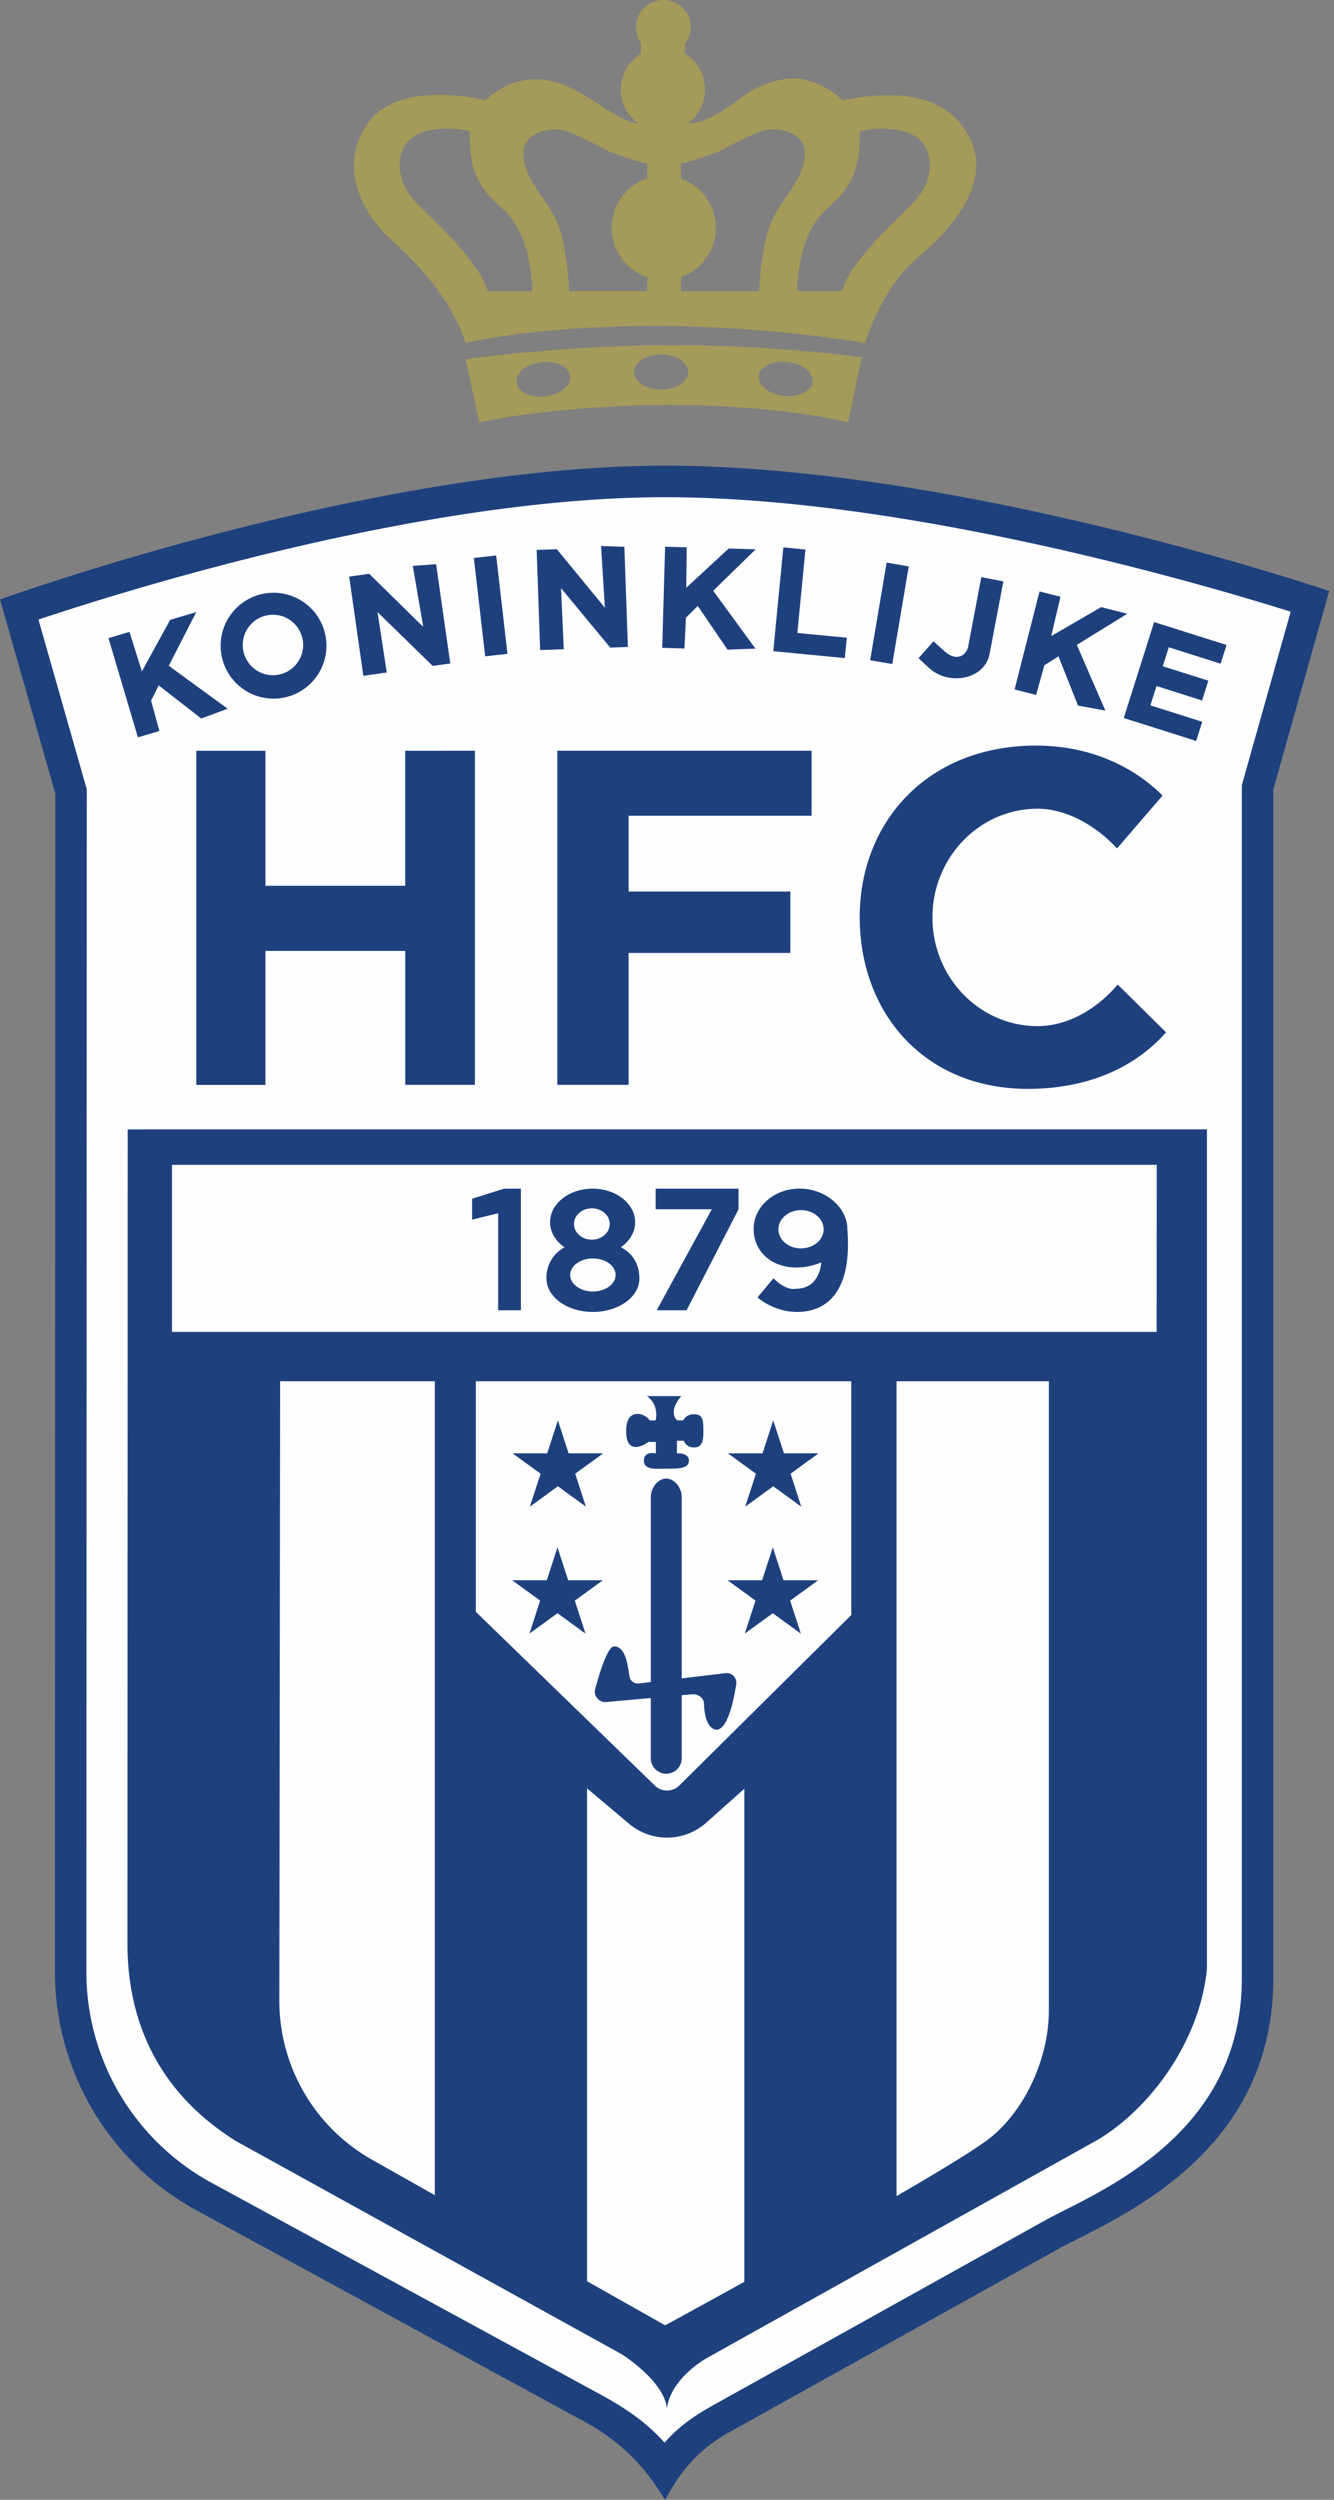
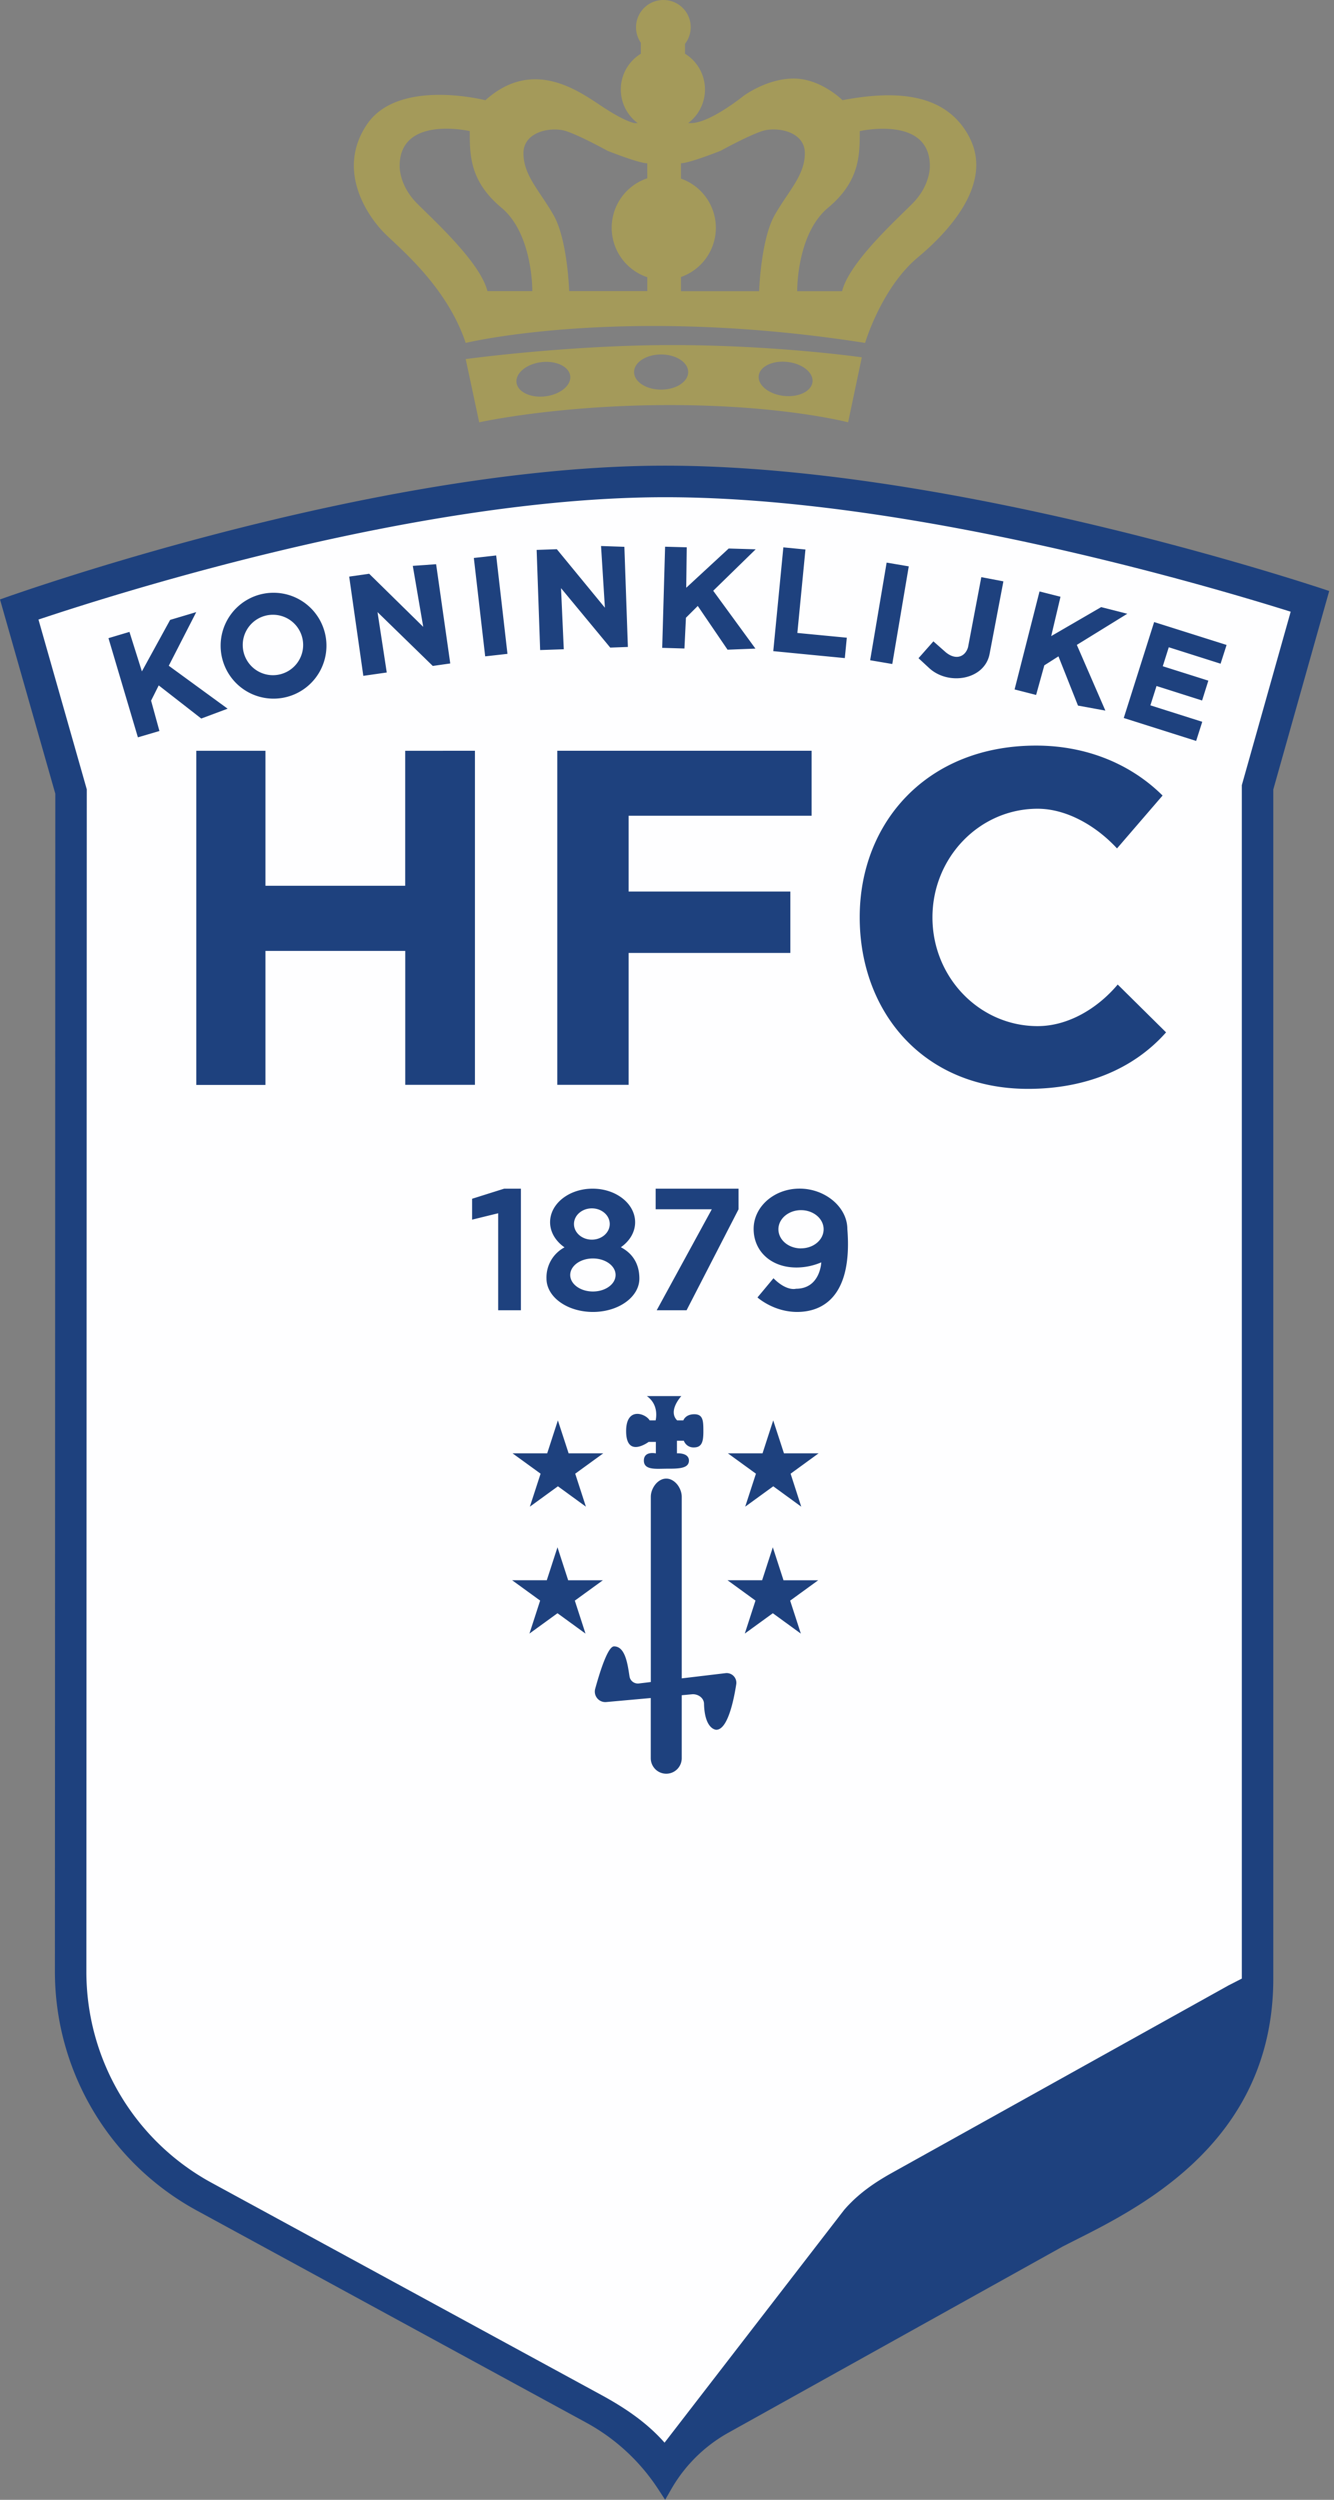
<svg xmlns="http://www.w3.org/2000/svg" width="267" height="500" fill="none">
  <rect width="100%" height="100%" fill="#808080" stroke="none" />
  <path fill="#1e417e" d="m212.82 449.27-67 37.29a30 30 0 0 0-11.46 11.3l-1.23 2.14-1.45-2.22a40 40 0 0 0-14.26-13.17l-78.06-42.49a54.4 54.4 0 0 1-28.37-47.74l.08-235.63L0 119.9s73.97-26.76 133.13-26.76 132.91 25.07 132.91 25.07l-11.19 39.7v237.83c0 34.64-30.08 47.34-42.03 53.54" />
-   <path fill="#fefeff" d="M133.01 488.57c-3.54-4.01-7.87-6.93-12.58-9.5L42.37 436.6a48 48 0 0 1-25.08-42.2l.08-236.52-9.67-33.96c18.15-6.06 77.28-24.47 125.43-24.47 48.1 0 106.93 17.17 125.2 22.9l-9.78 34.7v238.7c0 28.44-23.39 40.24-35.95 46.57l-2.68 1.37-.16.09-67 37.29c-3.73 2.07-6.97 4.3-9.75 7.51" />
-   <path fill="#1e417e" d="M231.5 266.4H34.42v-33.41h197.1zm-21.57 135.71c0 10.51-5.7 21.66-13.4 26.69-3.22 2.27-9.58 6.1-17.08 10.45V276.27h30.48zm-39.55-79.08-21.4 21.2-13.01 12.9a3.5 3.5 0 0 1-4.89.02l-13.58-13.17-22.26-21.59v-46.12h75.14zm-21.4 133.37c-9.14 5.05-15.85 8.7-15.85 8.7l-15.63-8.82V357.7l8.43 7.1a11.8 11.8 0 0 0 15.4-.21l7.65-6.82zm-61.95-17.33-12.58-7.1a36.5 36.5 0 0 1-18.54-31.8l.16-123.9h30.96zM25.56 225.9l-.05 162.92c0 14.95 5.76 29.46 21.74 39.44l77.2 42.63s8.52 5.35 9.02 10.83c.94-6.44 8.44-10.32 8.44-10.32l77.96-43.5c10.6-6.43 20.3-19.82 21.7-34.07V225.89z" />
+   <path fill="#fefeff" d="M133.01 488.57c-3.54-4.01-7.87-6.93-12.58-9.5L42.37 436.6a48 48 0 0 1-25.08-42.2l.08-236.52-9.67-33.96c18.15-6.06 77.28-24.47 125.43-24.47 48.1 0 106.93 17.17 125.2 22.9l-9.78 34.7v238.7l-2.68 1.37-.16.09-67 37.29c-3.73 2.07-6.97 4.3-9.75 7.51" />
  <path fill="#1e417e" d="m111.66 284.1 2.15 6.59h6.93l-5.61 4.07 2.14 6.6-5.6-4.08-5.62 4.08 2.15-6.6-5.61-4.07h6.93zm43.1 0 2.15 6.59h6.93l-5.6 4.07 2.13 6.6-5.6-4.08-5.62 4.08 2.15-6.6-5.61-4.07h6.93zm-43.18 25.38 2.14 6.6h6.94l-5.61 4.07 2.14 6.6-5.61-4.08-5.61 4.07 2.14-6.6-5.61-4.07h6.94zm43.1 0 2.14 6.6h6.94l-5.61 4.07 2.14 6.6-5.61-4.08-5.61 4.07 2.14-6.6-5.6-4.07h6.93zm-7.32 27.4c-.53 3.39-1.75 9.1-4 9.1 0 0-2.32 0-2.45-5.2-.02-1.19-1.23-2-2.4-1.9l-2.06.19v12.6a3.1 3.1 0 1 1-6.2 0v-12.04l-8.97.81a2.1 2.1 0 0 1-2.15-2.66c.92-3.35 2.52-8.48 3.77-8.48 2.32 0 2.74 3.78 3.1 6.02.14.89.97 1.5 1.86 1.4l2.4-.29v-37.05c0-1.71 1.38-3.64 3.09-3.64.86 0 1.63.49 2.2 1.18.55.69.9 1.6.9 2.46v36.32l8.82-1.05a1.94 1.94 0 0 1 2.09 2.23m-17.89-57.64h6.9s-2.76 2.94-.84 4.86h1.24s.4-1.23 2.2-1.23 1.81 1.39 1.81 3.5c0 2.1-.36 3.14-1.92 3.14a2.05 2.05 0 0 1-1.99-1.34h-1.38v2.52s2.4-.18 2.4 1.45-2.2 1.62-4.35 1.62-4.67.36-4.67-1.62c0-1.99 2.4-1.44 2.4-1.44v-2.3h-1.44s-4.51 3.38-4.51-2.16c0-4.95 3.93-3.5 4.71-2.14h1.19s.84-3.01-1.75-4.86m-25.21-41.49v24.32h-4.55v-19.4l-5.22 1.28v-4.18l6.42-2.02zm14.41 20.57c-2.5 0-4.54-1.47-4.54-3.3s2.03-3.31 4.54-3.31 4.54 1.48 4.54 3.3c0 1.84-2.03 3.31-4.54 3.31m-.21-16.63c1.98 0 3.58 1.4 3.58 3.13 0 1.72-1.6 3.13-3.58 3.13s-3.58-1.4-3.58-3.13 1.6-3.13 3.58-3.13m5.8 7.78c1.76-1.23 2.86-3.01 2.86-5 0-3.71-3.8-6.72-8.51-6.72s-8.51 3-8.51 6.71c0 2 1.12 3.8 2.89 5.03a6.8 6.8 0 0 0-3.61 6.24c0 3.7 4.16 6.68 9.3 6.68 5.12 0 9.29-2.99 9.29-6.68 0-3.06-1.47-5.1-3.7-6.26m23.55-11.72v4.13l-10.4 20.19h-5.98l11.03-20.2h-11.24v-4.12zm12.5 11.95c-2.5 0-4.52-1.71-4.52-3.83 0-2.1 2.02-3.82 4.52-3.82s4.53 1.71 4.53 3.82c0 2.12-2.02 3.82-4.53 3.82m9.28-3.83c0-4.45-4.47-8.12-9.56-8.12-5.08 0-9.2 3.6-9.2 8.06 0 4.45 3.47 7.72 8.56 7.72 1.72 0 3.45-.37 4.98-1.03 0 0-.19 5.28-5.07 5.28 0 0-1.83.58-4.5-2.1l-3.2 3.84s3.2 2.9 7.94 2.9c4.76 0 11.14-2.7 10.05-16.55m-74.54-95.7v66.82H81.11V190.2H53.13V217H39.29v-66.83h13.84v27H81.1v-27zm30.76 13v15.16h32.37v12.28h-32.37v26.38h-14.28v-66.82h50.9v13zm107.57 43.33c-6.7 7.55-16.43 11.3-27.63 11.3-20.94 0-33.69-15.37-33.69-34.33s13.48-34.33 35.3-34.33c10.28 0 19.09 3.81 25.32 9.99l-9.12 10.58c-4.12-4.47-10.04-7.94-15.89-7.94-11.62 0-21.05 9.73-21.05 21.74s9.43 21.74 21.05 21.74c6.18 0 12.06-3.6 16.03-8.32zM45.56 141.75l-5.28 1.97-8.51-6.63-1.53 3.05 1.67 6.07-4.31 1.27-5.89-19.84 4.2-1.25 2.49 7.9 5.65-10.3 5.23-1.56-5.5 10.73zm105.64-12.02-5.58.22-5.96-8.75-2.37 2.36-.3 6.15-4.45-.13.58-20.23 4.33.12-.1 8.09 8.5-7.85 5.4.16-8.5 8.29zm70.04 12.4-5.48-1-3.91-9.85-2.83 1.8-1.64 5.92-4.31-1.1 4.99-19.6 4.2 1.06-1.86 7.87 10-5.8 5.23 1.33-10.1 6.23zm-166.61-7.08a6.04 6.04 0 1 1 0-12.09 6.04 6.04 0 0 1 0 12.09m.12-16.49a10.59 10.59 0 1 0 0 21.18 10.59 10.59 0 0 0 0-21.18m35.37 14.14-3.5.5-11.06-10.77 1.85 12.08-4.69.67-2.83-19.85 4-.57 10.82 10.62-2.09-12.2 4.67-.33zm35.55-3.3-3.53.13-9.85-11.89.55 12.22-4.73.16-.7-20.03 4.04-.14 9.62 11.7-.77-12.34 4.67.16zm-24.1 1.38-4.46.5-2.27-19.68 4.47-.5zm77.02 2.03-4.43-.75 3.3-19.53 4.43.75zm22.24-16.53-2.76 14.5c-.98 5.2-8.22 6.42-12.1 2.84l-2.13-1.97 2.98-3.37 2.48 2.19c2.18 1.77 3.99.72 4.46-1.05l2.65-13.98zm-31.34 11.27-.4 4.08-14.32-1.39 2.02-20.76 4.42.43-1.62 16.69zm64.44 1.91-1.2 3.8 9.12 2.88-1.25 3.97-9.12-2.9-1.23 3.87 10.38 3.29-1.22 3.83-14.49-4.59 6.08-19.19 14.5 4.58-1.2 3.75z" />
  <path fill="#a49a5a" d="M162.62 76.4c-.22 1.88-2.8 3.12-5.78 2.78-2.96-.34-5.2-2.14-4.98-4.01.21-1.88 2.8-3.12 5.77-2.77 2.97.33 5.2 2.13 4.99 4m-30.3 1.53c-2.99 0-5.41-1.57-5.41-3.51 0-1.95 2.42-3.52 5.41-3.52s5.42 1.57 5.42 3.52c0 1.94-2.42 3.51-5.42 3.51m-23.14 1.34c-2.98.37-5.57-.87-5.8-2.75-.23-1.89 1.99-3.71 4.95-4.08 2.97-.36 5.56.87 5.8 2.76.23 1.88-1.99 3.7-4.95 4.07m25.35-10.25c-20.86 0-41.32 2.8-41.32 2.8l2.7 12.65s15.52-3.45 38.14-3.45 35.7 3.45 35.7 3.45l2.74-13s-17.1-2.45-37.96-2.45m48.06-28.27c-3.7 3.7-12.6 11.8-14.05 17.49h-8.98s-.16-11.4 6.18-16.69 6.34-10.5 6.34-15.32c0 0 14.03-3.2 14.03 6.98 0 0 .17 3.85-3.52 7.54m-30.66 17.49H136.3V55.4a10.42 10.42 0 0 0 0-19.67v-3.08c1.68 0 7.95-2.5 7.95-2.5s5.37-2.96 8.26-3.92 8.58 0 8.58 4.41-3.21 7.46-6.02 12.35c-2.8 4.9-3.13 15.24-3.13 15.24m-22.38-22.57a10.43 10.43 0 0 0 0 19.79v2.77h-15.64S113.6 47.9 110.78 43c-2.8-4.89-6.01-7.93-6.01-12.35s5.7-5.37 8.58-4.41c2.89.96 8.26 3.93 8.26 3.93s6.26 2.49 7.94 2.49zm-23.02 22.57h-8.98c-1.45-5.7-10.35-13.8-14.04-17.49-3.7-3.69-3.53-7.54-3.53-7.54 0-10.19 14.03-6.98 14.03-6.98 0 4.81 0 10.03 6.34 15.32s6.18 16.69 6.18 16.69m87.52-30.72c-4.5-8.67-14.12-9.63-25.43-7.47 0 0-4.33-4.33-9.78-4.33-5.46 0-10.12 3.54-10.12 3.54s-6.65 5.37-10.42 5.37h-.57a8.4 8.4 0 0 0-.64-13.88V8.78A5.44 5.44 0 0 0 132.76 0a5.46 5.46 0 0 0-4.5 8.55v2.2a8.38 8.38 0 0 0-.62 13.88h-.58s-1.76-.16-6.5-3.3c-4.73-3.12-13.87-9.86-23.41-1.28 0 0-17.5-4.5-23.75 4.9-6.26 9.38.48 18.6 3.53 21.66s12.5 10.67 16.28 21.98c0 0 31.33-7.62 79.94 0 0 0 3.25-11 10.55-17.1 7.3-6.09 14.84-15.31 10.35-23.97" />
</svg>